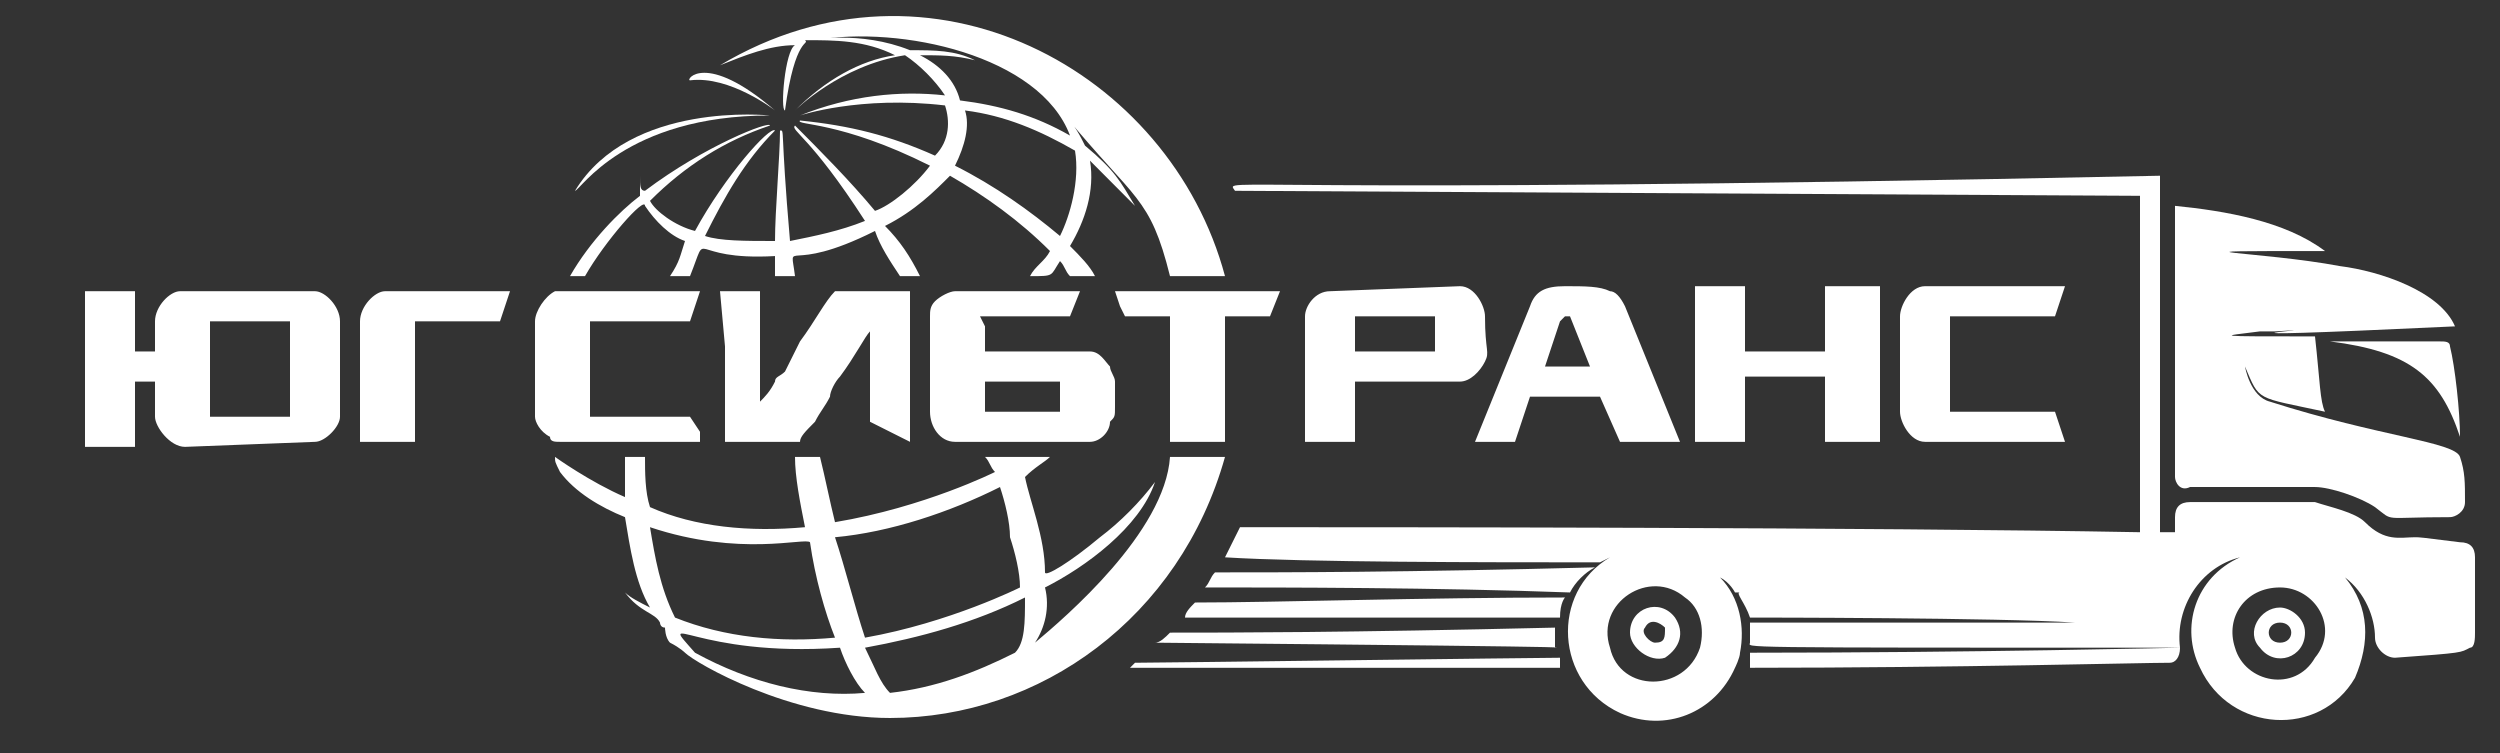
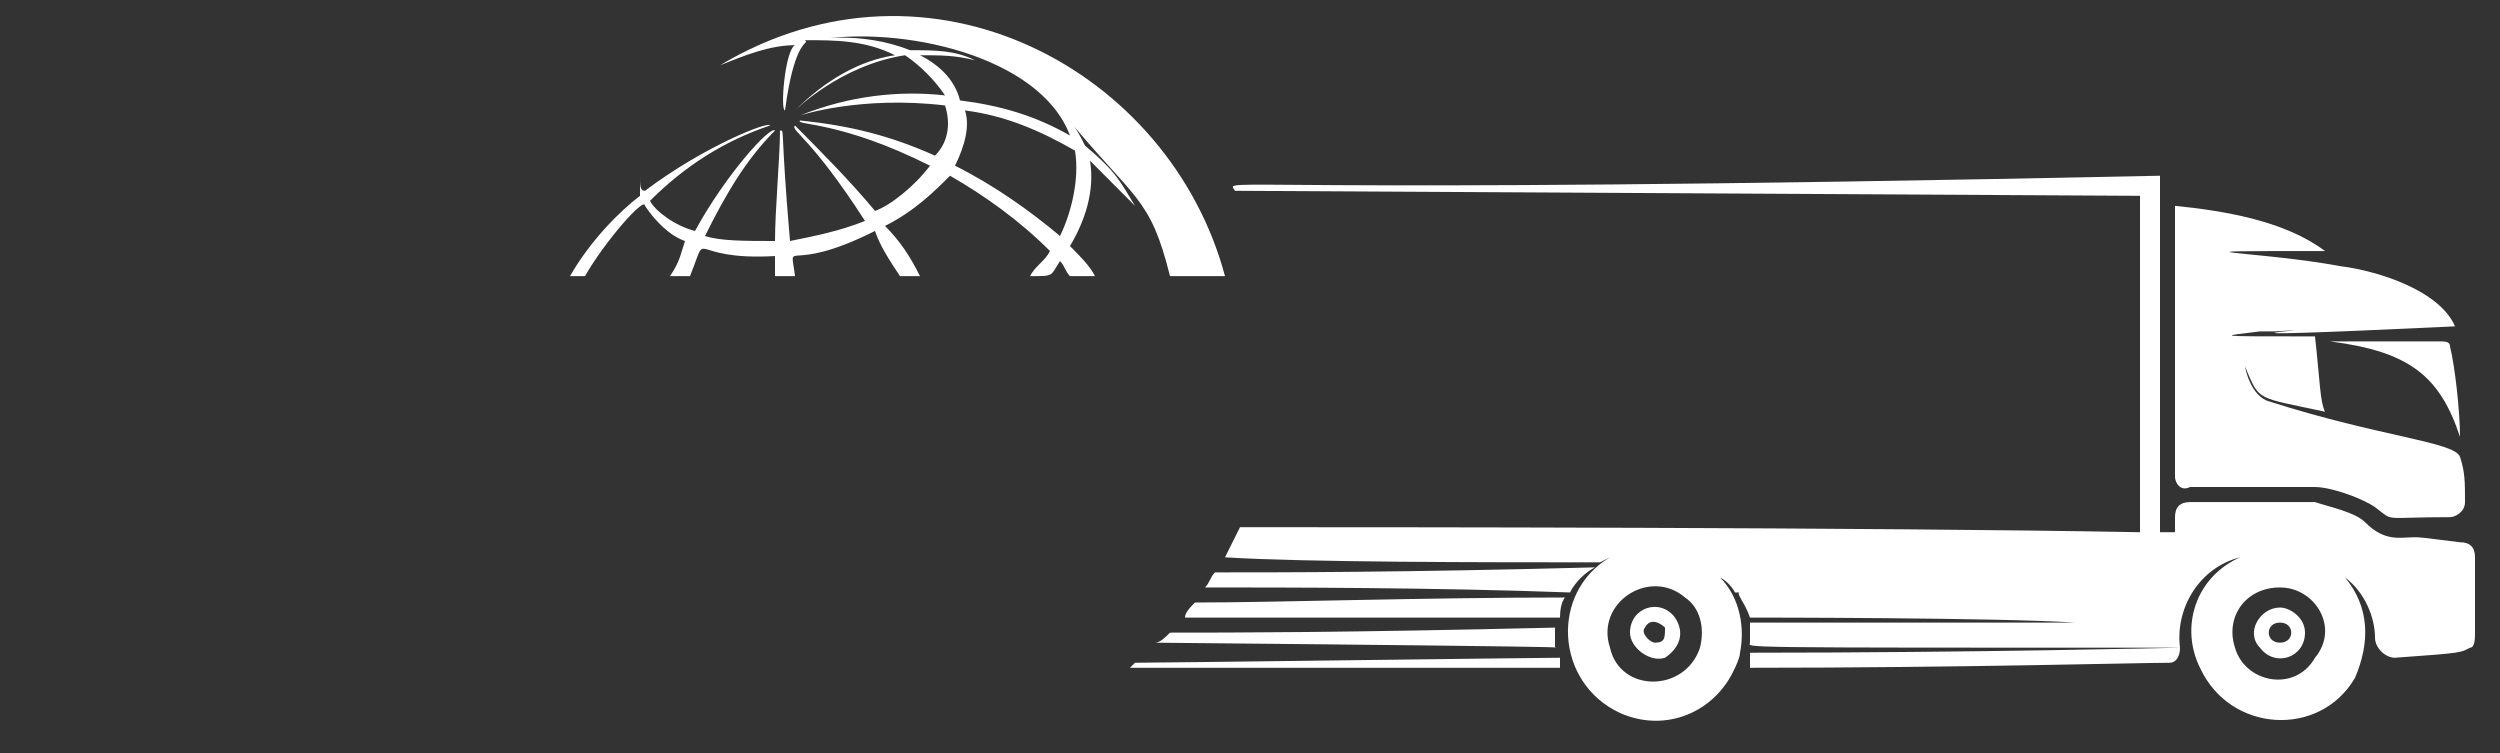
<svg xmlns="http://www.w3.org/2000/svg" width="239" height="72" viewBox="0 0 239 72" fill="none">
  <rect x="0" y="0" width="239" height="72" fill="#333333" stroke="none" />
  <path d="M233.264 32.64H222.748C230.396 33.6 233.264 36 235.176 41.76C235.176 39.36 234.698 35.04 234.22 33.12C234.22 32.64 233.742 32.64 233.264 32.64ZM207.93 45.6C207.93 46.08 208.408 47.04 209.364 46.56C214.144 46.56 219.402 46.56 221.314 46.56C222.748 46.56 225.616 47.52 227.05 48.48C228.962 49.92 227.528 49.44 234.22 49.44C234.698 49.44 235.654 48.96 235.654 48C235.654 46.08 235.654 45.12 235.176 43.68C234.698 42.24 227.528 41.76 217.012 38.4C215.1 37.92 214.622 35.04 214.622 35.04C216.056 38.4 215.578 37.92 222.27 39.36C221.792 38.4 221.792 36.48 221.314 32.16C211.276 32.16 212.232 32.16 216.056 31.68H217.49C225.138 31.2 204.106 32.64 234.698 31.2C233.264 27.84 227.528 25.92 223.704 25.44C216.056 24 205.062 24 222.27 24C218.446 21.12 212.71 20.16 207.93 19.68C207.93 21.12 207.93 44.16 207.93 45.6ZM158.218 61.44C157.74 61.44 156.784 60.48 157.262 60C157.74 59.04 158.696 59.52 159.174 60C159.174 60.96 159.174 61.44 158.218 61.44ZM160.13 59.04C158.696 57.12 155.828 58.08 155.828 60.48C155.828 61.92 157.74 63.36 159.174 62.88C160.608 61.92 161.086 60.48 160.13 59.04ZM108.506 63.36L108.028 63.84C117.11 63.84 132.884 63.84 149.136 63.84C149.136 63.36 149.136 63.36 149.136 62.88C147.224 62.88 110.896 63.36 108.506 63.36ZM167.3 62.4C167.3 62.88 167.3 63.36 167.3 63.84C187.376 63.84 204.584 63.36 207.452 63.36C207.93 63.36 208.408 62.88 208.408 61.92C208.408 61.92 188.81 62.4 167.3 62.4ZM111.852 60.48C111.374 60.96 110.896 61.44 110.418 61.44C161.564 61.92 145.79 61.92 148.658 61.92C148.658 60.96 148.658 60.48 148.658 60C128.582 60.48 117.588 60.48 111.852 60.48ZM114.242 57.6C113.764 58.08 113.286 58.56 113.286 59.04C119.022 59.04 129.538 59.04 149.136 59.04C149.136 57.6 149.614 57.12 149.614 57.12C136.23 57.12 121.89 57.6 114.242 57.6ZM152.482 54.24C134.318 54.72 122.846 54.72 116.154 54.72C115.676 55.2 115.676 55.68 115.198 56.16C122.846 56.16 137.186 56.16 150.092 56.64C150.57 55.68 151.526 54.72 152.482 54.24ZM221.314 62.88C219.402 66.24 214.622 65.28 213.666 61.92C212.71 59.04 214.622 56.16 217.968 56.16C221.314 56.16 223.704 60 221.314 62.88ZM162.52 61.92C161.086 66.24 154.872 66.24 153.916 61.92C152.482 57.6 157.74 54.24 161.086 57.12C162.52 58.08 162.998 60 162.52 61.92ZM118.066 18.24L204.584 18.72C204.584 19.2 204.584 50.4 204.584 50.88C178.772 50.4 131.928 50.4 118.544 50.4C118.066 51.36 117.588 52.32 117.11 53.28C124.758 53.76 141.966 53.76 152.96 53.76L153.916 53.28C148.18 56.64 148.658 65.28 154.872 68.16C159.174 70.08 163.954 68.16 165.866 63.84C165.866 63.84 166.344 62.88 166.344 62.4C166.822 60 166.344 57.12 164.432 55.2C165.388 55.68 165.866 56.64 165.866 56.64C184.03 56.64 185.464 56.64 166.344 56.64C165.866 56.64 166.822 57.6 167.3 59.04C167.778 59.04 191.2 59.04 198.37 59.52C186.42 59.52 176.382 59.52 167.3 59.52C167.3 60.48 167.3 60.96 167.3 61.44C167.3 61.92 164.432 61.92 208.408 61.92C207.93 58.08 210.32 54.24 214.144 53.28C209.842 55.2 208.408 60 210.32 63.84C213.188 70.08 221.792 70.56 225.138 64.8C226.572 61.44 226.572 58.08 224.182 55.2C226.094 56.64 227.05 59.04 227.05 60.96C227.05 61.92 228.006 62.88 228.962 62.88C235.654 62.4 235.176 62.4 236.132 61.92C236.61 61.92 236.61 60.96 236.61 60.48C236.61 56.64 236.61 54.72 236.61 53.28C236.61 52.32 236.132 51.84 235.176 51.84C231.352 51.36 231.352 51.36 230.874 51.36C229.44 51.36 228.006 51.84 226.094 49.92C225.138 48.96 222.748 48.48 221.314 48C220.836 48 213.666 48 209.364 48C208.408 48 207.93 48.48 207.93 49.44C207.93 50.4 207.93 50.4 207.93 50.88C207.452 50.88 206.974 50.88 206.496 50.88C206.496 43.2 206.496 16.8 206.496 16.8C115.676 18.72 117.11 16.8 118.066 18.24ZM217.968 61.44C216.534 61.44 216.534 59.52 217.968 59.52C219.402 59.52 219.402 61.44 217.968 61.44ZM217.968 58.08C216.056 58.08 214.622 60.48 216.056 61.92C217.49 63.84 220.358 62.88 220.358 60.48C220.358 59.04 218.924 58.08 217.968 58.08Z" fill="white" />
-   <path d="M117.11 42.24V30.24H121.412L122.368 27.84H106.594L107.072 29.28L107.55 30.24H111.852V42.24H117.11ZM57.36 42.24H59.75H62.14H66.92V41.28L65.964 39.84H62.14H60.228H56.404V37.44V33.12V31.2V30.72H60.706H62.618H64.052H65.964L66.92 27.84H65.008H63.574H58.316H54.97H54.014H53.536H53.058C52.102 28.32 51.146 29.76 51.146 30.72V32.16V33.12V37.44V39.84C51.146 40.32 51.624 41.28 52.58 41.76C52.58 42.24 53.058 42.24 53.536 42.24H57.36ZM197.414 27.36H184.03C182.596 27.36 181.64 29.28 181.64 30.24V39.36C181.64 40.32 182.596 42.24 184.03 42.24H197.414L196.458 39.36H186.42V30.24H196.458L197.414 27.36ZM166.822 27.36H162.042V42.24H166.822V36H174.47V42.24H179.728V27.36H174.47V33.6H166.822V27.36ZM129.538 33.6V30.24H137.186V33.6H129.538ZM139.576 27.36L127.148 27.84C125.714 27.84 124.758 29.28 124.758 30.24V42.24H129.538V36.48H139.576C140.532 36.48 141.488 35.52 141.966 34.56C142.444 33.6 141.966 33.6 141.966 30.24C141.966 29.28 141.01 27.36 139.576 27.36ZM149.136 30.72L149.614 30.24H150.092L152.004 35.04H147.702L149.136 30.72ZM144.834 42.24L146.268 37.92H152.96L154.872 42.24H160.608L155.35 29.28C154.872 28.32 154.394 27.84 153.916 27.84C152.96 27.36 151.526 27.36 149.614 27.36C147.702 27.36 146.746 27.84 146.268 29.28L141.01 42.24H144.834ZM86.996 34.08V27.84H84.128H80.304H79.826C78.87 28.8 77.914 30.72 76.48 32.64C76.002 33.6 75.524 34.56 75.046 35.52C74.568 36 74.09 36 74.09 36.48C73.612 37.44 73.134 37.92 72.656 38.4C72.656 38.88 72.656 38.88 72.656 38.88V38.4V36.48V27.84H68.832L69.31 33.12V36.48V38.4V41.76V42.24H73.134H75.524H76.48C76.48 41.76 76.958 41.28 77.914 40.32C78.392 39.36 78.87 38.88 79.348 37.92C79.348 37.44 79.826 36.48 80.304 36C81.738 34.08 82.694 32.16 83.172 31.68V35.04V36.96V40.32L86.996 42.24V39.36V36V34.08ZM34.416 30.72V42.24H39.674V30.72H47.8L48.756 27.84H36.806C35.85 27.84 34.416 29.28 34.416 30.72ZM20.076 39.84V30.72H27.724V39.84H20.076ZM30.114 27.84H17.208C16.252 27.84 14.818 29.28 14.818 30.72V33.6H12.906V27.84H8.126V42.72H12.906V36.48H14.818V39.84C14.818 40.8 16.252 42.72 17.686 42.72L30.114 42.24C31.07 42.24 32.504 40.8 32.504 39.84V30.72C32.504 29.28 31.07 27.84 30.114 27.84ZM94.166 36.48H98.946H101.336V36.96V39.36H95.6H95.122H94.166V37.44V36.48ZM96.078 30.24H101.336H102.292L103.248 27.84H99.424H97.99H97.034H95.6H91.298C90.82 27.84 89.864 28.32 89.386 28.8C88.908 29.28 88.908 29.76 88.908 30.24V31.68V33.12V34.08V35.04V38.88V39.36C88.908 40.8 89.864 42.24 91.298 42.24H93.21H93.688H96.078H96.556H98.468H99.902H100.858H102.77H104.204C105.16 42.24 106.116 41.28 106.116 40.32C106.594 39.84 106.594 39.84 106.594 38.88C106.594 38.4 106.594 37.44 106.594 36.96V36.48C106.594 36 106.116 35.52 106.116 35.04C105.638 34.56 105.16 33.6 104.204 33.6H97.99H94.166V32.16V31.2L93.688 30.24H95.122H96.078Z" fill="white" />
-   <path d="M65.964 7.68C69.788 7.2 74.09 10.56 74.09 10.56C67.398 4.8 65.486 7.68 65.964 7.68Z" fill="white" />
-   <path d="M73.612 11.04C73.612 11.04 60.228 9.6 54.97 18.24C55.448 18.24 59.75 11.04 73.612 11.04Z" fill="white" />
-   <path d="M97.034 62.4C93.21 64.32 89.386 65.76 85.084 66.24C84.128 65.28 83.65 63.84 82.694 61.92C87.952 60.96 93.21 59.52 97.99 57.12C97.99 59.52 97.99 61.44 97.034 62.4ZM66.442 62.4C62.618 58.08 66.442 62.88 80.304 61.92C80.782 63.36 81.738 65.28 82.694 66.24C77.436 66.72 71.7 65.28 66.442 62.4ZM62.14 50.4C70.744 53.28 76.958 51.36 77.436 51.84C77.914 55.2 78.87 58.56 79.826 60.96C74.568 61.44 69.31 60.96 64.53 59.04C63.096 56.16 62.618 53.28 62.14 50.4ZM95.6 46.56C96.078 48 96.556 49.92 96.556 51.36C97.034 52.8 97.512 54.72 97.512 56.16C97.512 56.16 90.82 59.52 82.694 60.96C81.738 58.08 80.782 54.24 79.826 51.36C85.084 50.88 90.82 48.96 95.6 46.56ZM111.852 43.68C111.374 50.88 101.814 59.04 98.946 61.44C99.902 60 100.38 58.08 99.902 56.16C103.726 54.24 108.984 50.4 110.418 46.08C108.984 48 107.072 49.92 105.16 51.36C102.292 53.76 99.902 55.2 99.902 54.72C99.902 51.36 98.468 48 97.99 45.6C98.946 44.64 99.902 44.16 100.38 43.68H94.166C94.644 44.16 94.644 44.64 95.122 45.12C95.122 45.12 88.43 48.48 79.826 49.92C79.348 48 78.87 45.6 78.392 43.68H76.002C76.002 45.6 76.48 48 76.958 50.4C71.7 50.88 66.442 50.4 62.14 48.48C61.662 47.04 61.662 45.12 61.662 43.68H59.75C59.75 45.12 59.75 46.56 59.75 47.52C56.404 46.08 53.058 43.68 53.058 43.68C53.058 44.16 53.058 44.16 53.536 45.12C54.97 47.04 57.36 48.48 59.75 49.44C60.228 52.32 60.706 55.68 62.14 58.08C61.184 57.6 60.228 57.12 59.75 56.64C61.184 58.56 62.618 58.56 63.096 59.52C63.096 59.52 63.096 60 63.574 60C63.574 60 63.574 60.96 64.052 61.44C65.008 61.92 65.486 62.4 65.486 62.4C66.442 63.36 75.524 68.64 85.084 68.64C99.424 68.64 112.808 59.04 117.11 43.68H111.852Z" fill="white" />
  <path d="M87.952 5.28C89.864 5.28 91.298 5.28 93.21 5.76C91.298 4.8 89.386 4.8 86.996 4.8C82.216 2.88 77.436 3.84 77.914 3.84C86.04 2.4 99.424 5.28 102.292 12.96C98.946 11.04 95.6 10.08 91.776 9.6C91.298 7.68 89.864 6.24 87.952 5.28ZM101.336 22.56C98.468 20.16 95.122 17.76 91.298 15.84C92.254 13.92 92.732 12 92.254 10.56C96.078 11.04 99.424 12.48 102.77 14.4C103.248 17.28 102.292 20.64 101.336 22.56ZM61.662 19.68C62.618 21.12 64.052 22.56 65.486 23.04C65.008 24.48 65.008 24.96 64.052 26.4H65.964C67.876 21.6 65.486 24.96 74.09 24.48C74.09 24.96 74.09 24.96 74.09 26.4H76.002C75.524 22.56 75.046 26.4 83.65 22.08C84.128 23.52 85.084 24.96 86.04 26.4H87.952C86.996 24.48 86.04 23.04 84.606 21.6C87.474 20.16 89.386 18.24 90.82 16.8C94.166 18.72 97.512 21.12 100.38 24C99.902 24.96 98.946 25.44 98.468 26.4C100.858 26.4 100.38 26.4 101.336 24.96C101.814 25.44 101.814 25.92 102.292 26.4H104.682C104.204 25.44 103.248 24.48 102.292 23.52C103.726 21.12 104.682 18.24 104.204 15.36C105.638 16.8 107.072 18.24 108.506 19.68C107.072 17.28 106.594 16.32 103.726 13.92C103.248 12.96 102.77 12 101.814 11.04C108.506 19.2 109.94 18.72 111.852 26.4H117.11C111.852 6.72 88.908 -5.76 68.832 6.24C71.222 5.28 73.612 4.32 76.002 4.32C75.046 4.8 74.568 10.56 75.046 10.56C76.002 3.36 77.436 4.32 76.958 3.84C79.826 3.84 82.694 3.84 85.562 5.28C82.216 5.76 78.87 7.68 76.002 10.56C76.002 10.56 80.304 6.24 86.518 5.28C87.952 6.24 89.386 7.68 90.342 9.12C86.04 8.64 81.26 9.12 76.48 11.04C76.48 11.04 82.216 9.12 90.342 10.08C90.82 11.52 90.82 13.44 89.386 14.88C85.084 12.96 81.26 12 76.48 11.52C76.002 12 80.304 11.52 88.908 15.84C87.474 17.76 85.084 19.68 83.65 20.16C81.26 17.28 78.392 14.4 76.002 12C75.524 12.48 77.436 12.96 82.694 21.12C80.304 22.08 77.914 22.56 75.524 23.04C74.568 12 75.046 12.48 74.568 12.48C74.568 14.88 74.09 20.16 74.09 23.04C71.222 23.04 68.832 23.04 67.398 22.56C69.31 18.72 71.222 15.36 74.09 12.48C73.612 12 69.31 16.8 66.442 22.08C64.53 21.6 62.618 20.16 62.14 19.2C65.486 15.84 69.31 13.44 73.612 12C73.612 11.52 67.398 13.92 61.662 18.24C61.184 18.24 61.184 17.76 61.184 16.8C61.184 17.76 61.184 18.24 61.184 18.72C59.272 20.16 56.404 23.04 54.492 26.4H55.926C57.838 23.04 61.662 18.72 61.662 19.68Z" fill="white" />
</svg>